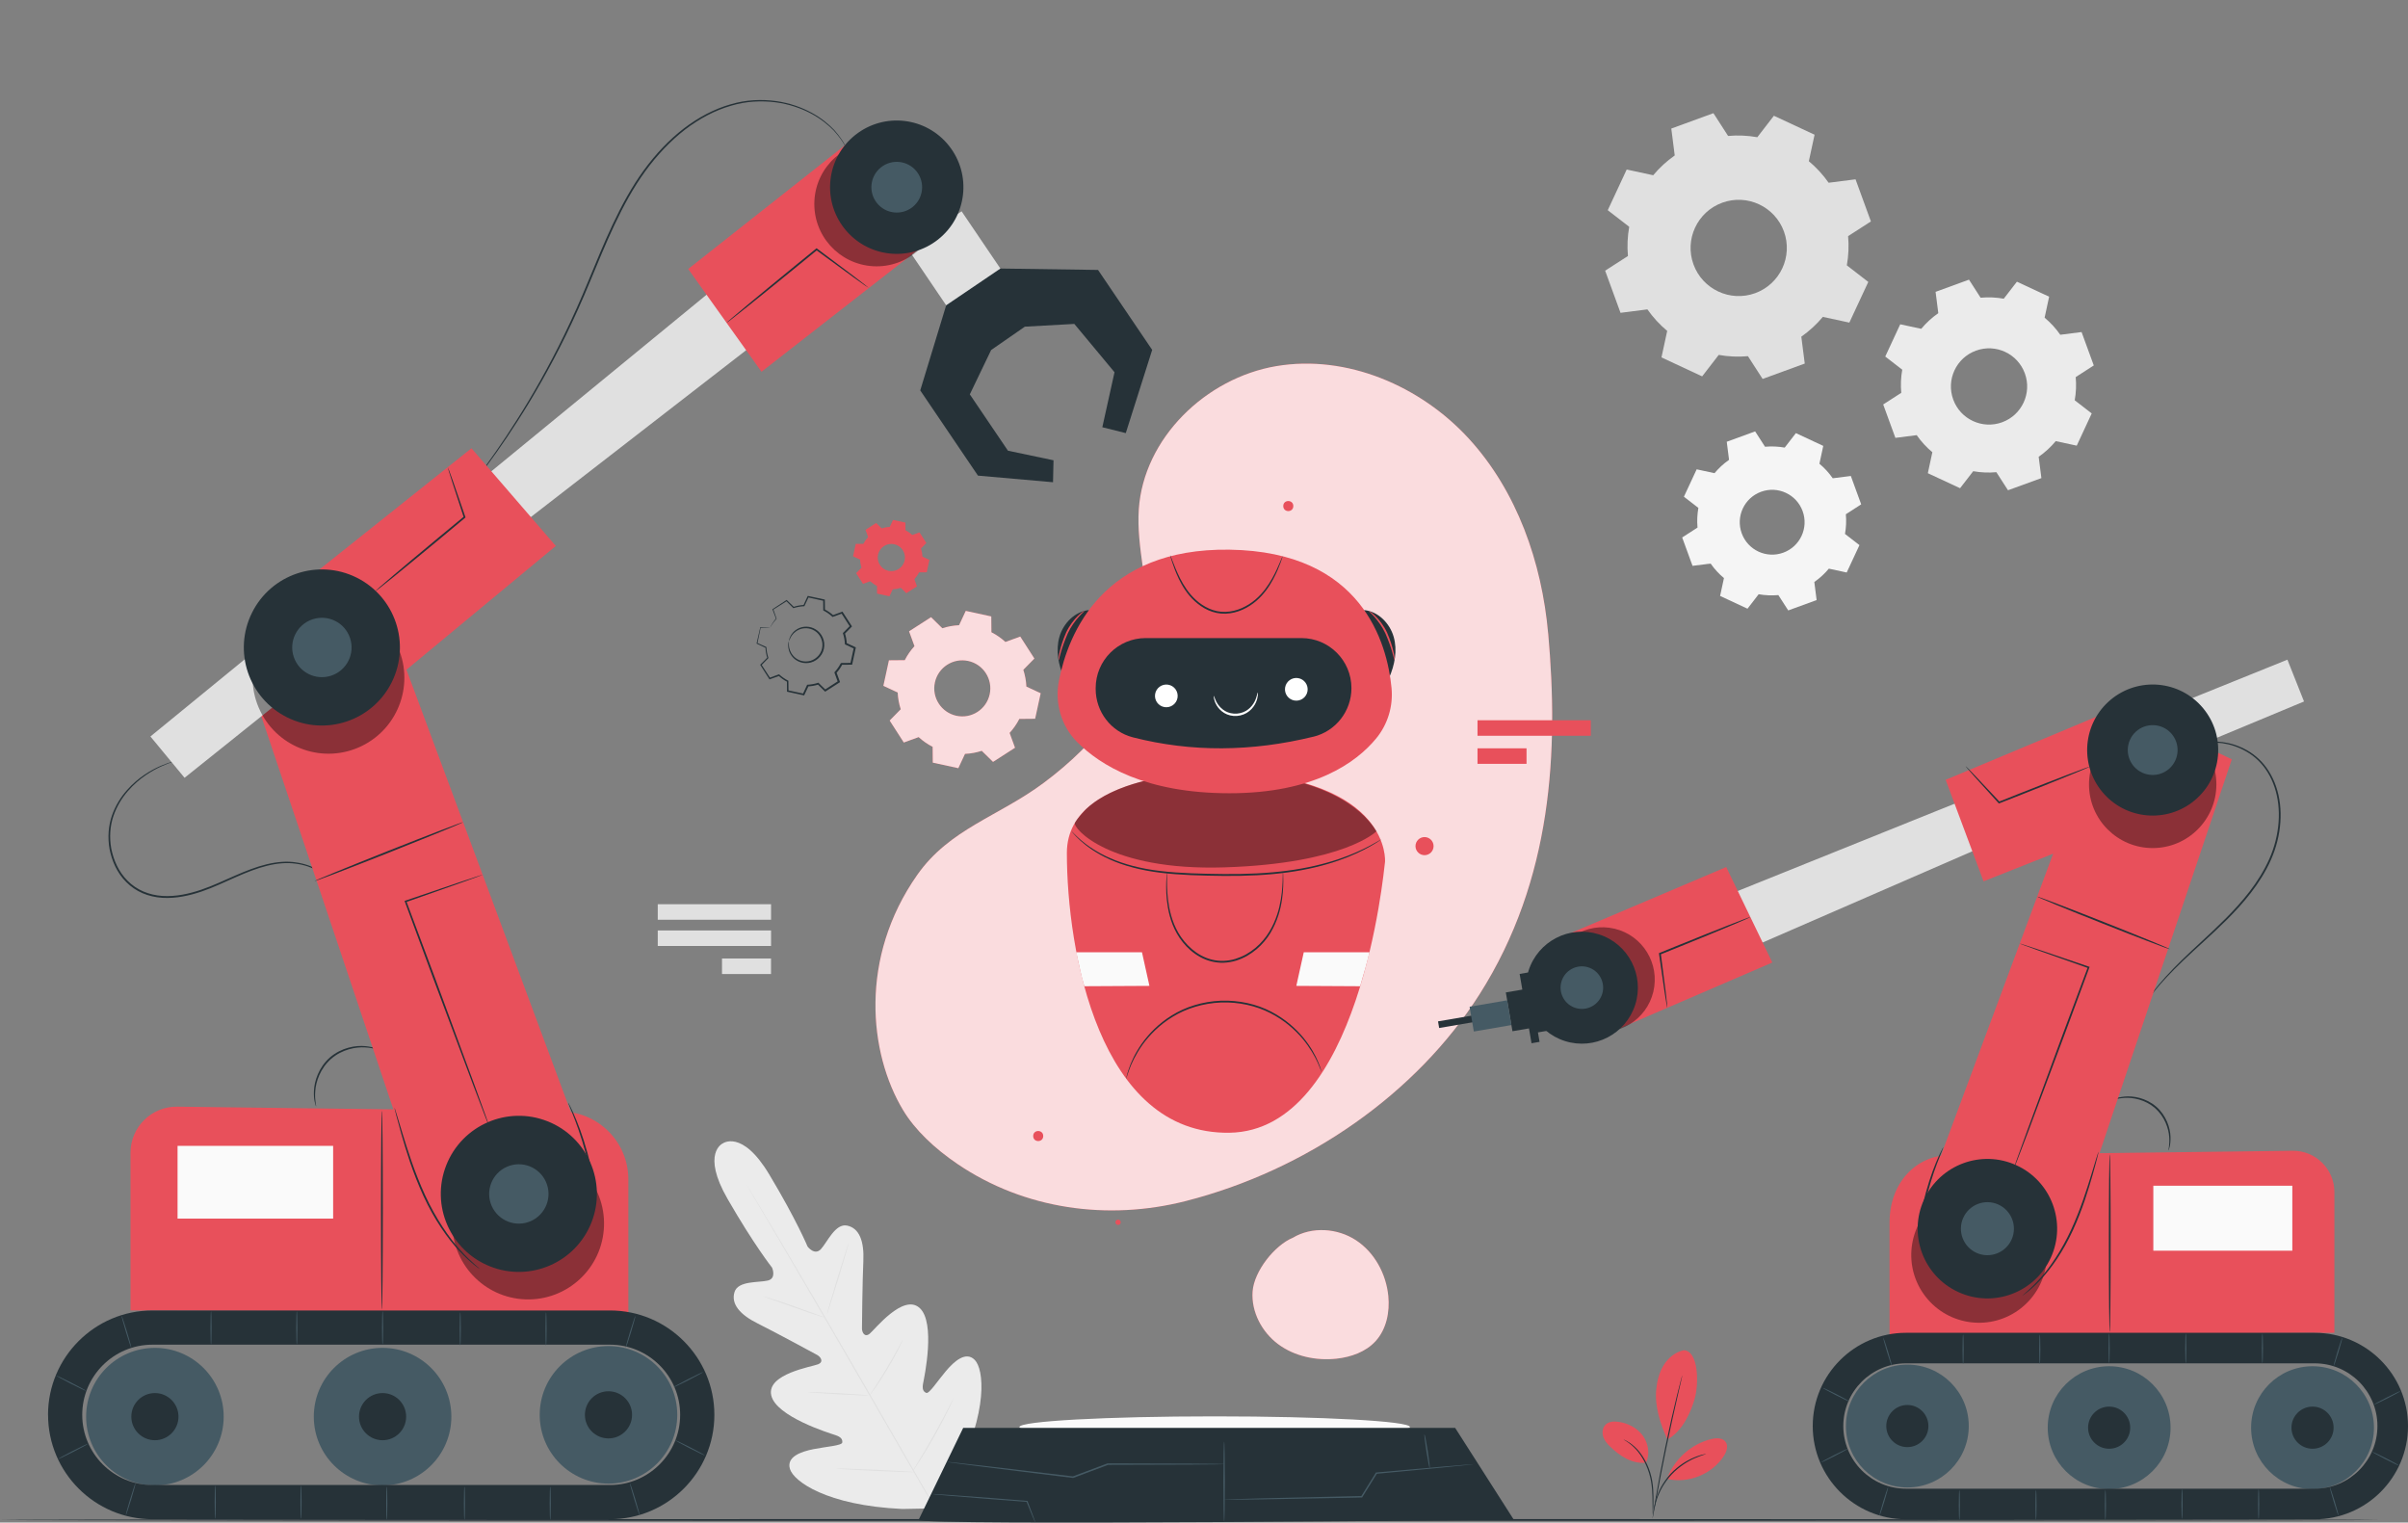
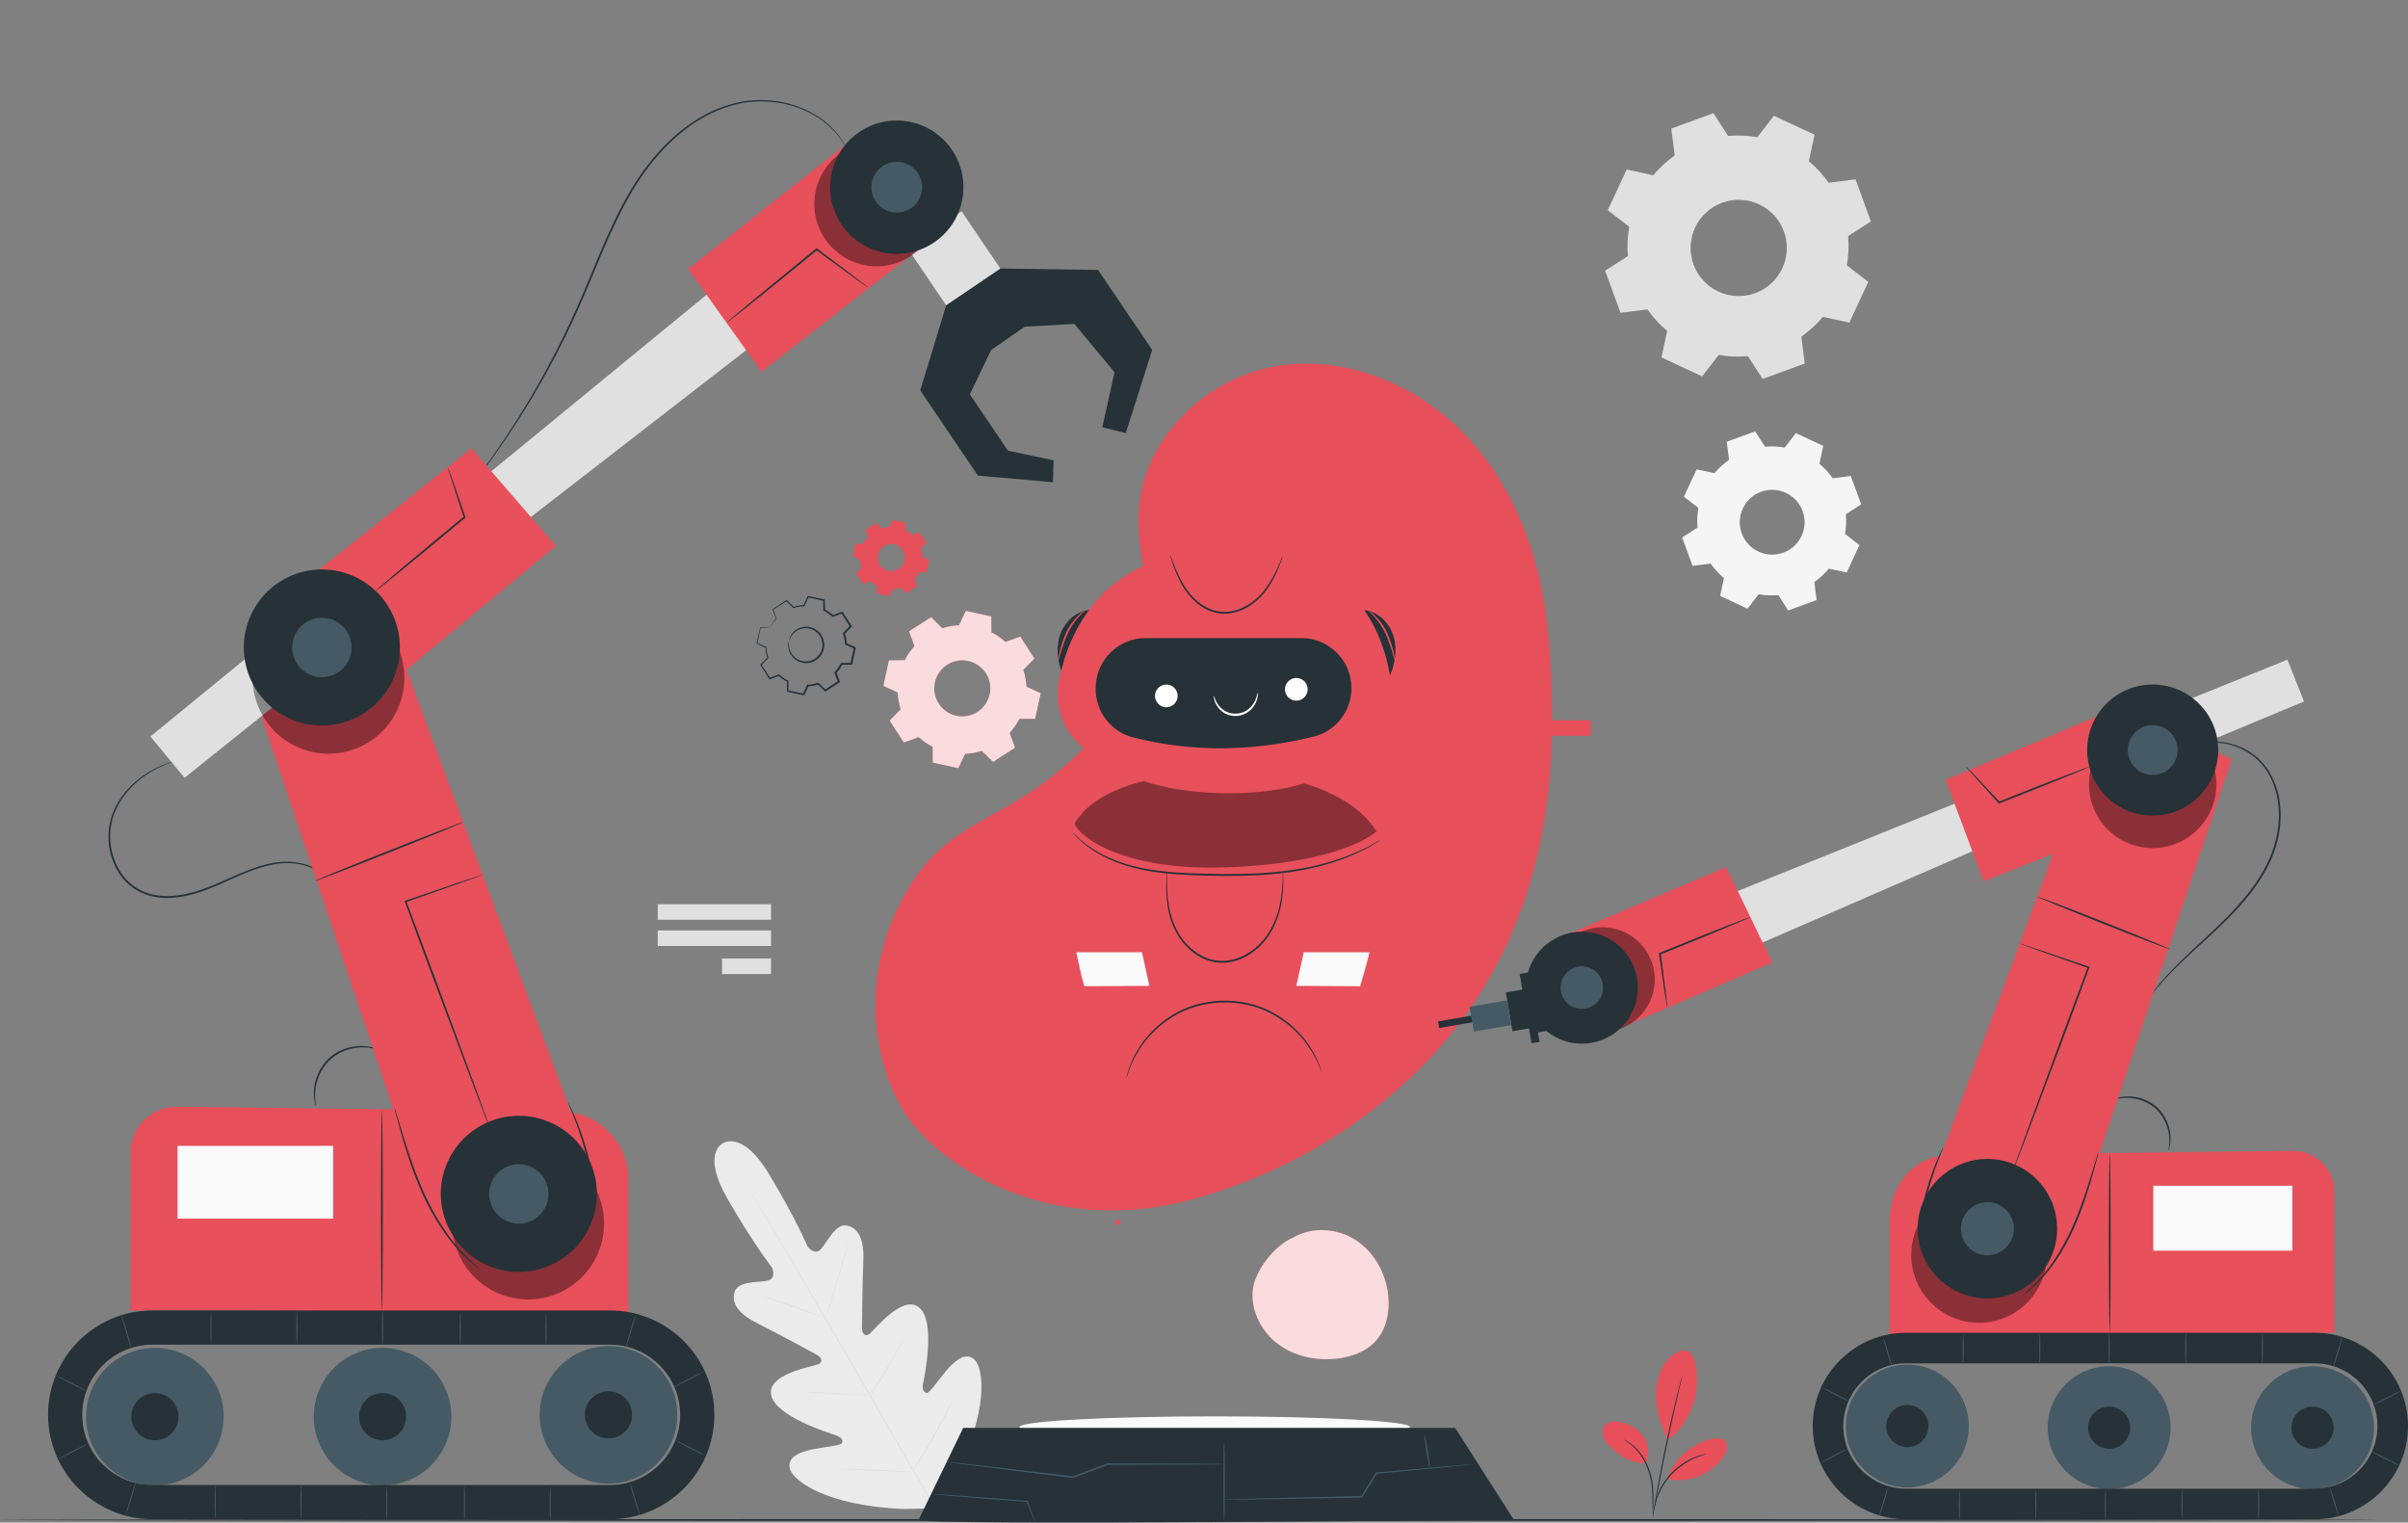
<svg xmlns="http://www.w3.org/2000/svg" viewBox="0 0 681.34 430.75">
  <rect x="0" y="0" width="681.34" height="430.75" fill="#808080" stroke="none" />
  <defs>
    <style>.cls-1{fill:none;}.cls-2,.cls-3{fill:#ebebeb;}.cls-4,.cls-5{fill:#fff;}.cls-6{fill:#fafafa;}.cls-7,.cls-8{fill:#e8505b;}.cls-9,.cls-10{fill:#e0e0e0;}.cls-11{fill:#455a64;}.cls-12{fill:#263238;}.cls-13{opacity:.4;}.cls-14{opacity:.8;}.cls-10,.cls-3,.cls-5,.cls-15,.cls-8{fill-rule:evenodd;}.cls-15{fill:#f5f5f5;}</style>
  </defs>
  <g id="Background_Complete">
    <g>
      <path class="cls-2" d="m204.52,323.48s-6.16,2.68,1.35,15.72c7.51,13.04,12.58,19.43,12.58,19.43,0,0,1.37,3.05-1.22,3.66-2.59.62-8.4,0-9.4,3.25-1.04,3.38,1.53,6.39,6.56,8.89s15.85,8.38,16.83,8.91c.96.53,1.96,1.92.27,2.63-1.7.7-14.59,2.71-13.27,8.77,1.32,6.06,16.48,10.72,18.12,11.26,1.65.54,2.07,1.21,1.98,2.1-.09.89-4.48,1.16-8.12,1.88-3.64.72-7.74,2.2-6.68,5.63,1.05,3.43,10.24,10.29,31.75,11.3l10-.19,5-8.71c9.57-19.29,8.04-30.65,5.56-33.24-2.49-2.59-5.77.27-8.17,3.11-2.4,2.83-4.77,6.54-5.59,6.19-.82-.36-1.2-1.05-.87-2.75.33-1.7,3.62-17.21-1.03-21.31-4.65-4.1-12.68,6.19-14.11,7.33-1.44,1.14-2.17-.42-2.17-1.51,0-1.11.13-13.43.39-19.04.26-5.61-1.12-9.32-4.58-10.05-3.34-.71-5.61,4.67-7.41,6.64-1.8,1.97-3.79-.71-3.79-.71,0,0-3.12-7.53-10.87-20.44-7.75-12.9-13.2-8.69-13.2-8.69" />
      <path class="cls-9" d="m265.89,429.05c-5.65-9.5-15.42-26.55-23.87-41.14-8.46-14.59-16.12-27.79-21.73-37.32-2.8-4.75-5.07-8.6-6.65-11.27-.78-1.32-1.39-2.35-1.81-3.07-.2-.34-.35-.61-.46-.8-.1-.18-.15-.28-.15-.28,0,0,.06.09.18.26.12.19.28.45.49.79.43.71,1.06,1.73,1.86,3.04,1.61,2.64,3.91,6.47,6.73,11.22,5.65,9.5,13.35,22.68,21.81,37.27,8.46,14.59,18.19,31.66,23.79,41.19" />
      <path class="cls-9" d="m215.91,366.75s.26.04.71.16c.45.12,1.09.31,1.89.56,1.59.49,3.76,1.23,6.15,2.08,2.35.85,4.47,1.62,6.1,2.21.73.26,1.35.48,1.85.66.44.15.68.25.67.27,0,.02-.26-.03-.71-.15-.45-.12-1.09-.31-1.89-.57-1.58-.51-3.75-1.27-6.13-2.13-2.35-.83-4.48-1.59-6.11-2.17-.74-.26-1.36-.47-1.86-.65-.44-.16-.68-.25-.67-.27Z" />
      <path class="cls-9" d="m233.92,372.01c-.08-.03,1.24-4.58,2.95-10.16,1.71-5.59,3.16-10.1,3.24-10.07s-1.24,4.57-2.95,10.16c-1.71,5.59-3.16,10.1-3.24,10.07Z" />
      <path class="cls-9" d="m245.9,395s.12-.24.37-.64c.29-.45.66-1.01,1.1-1.68.93-1.42,2.2-3.38,3.52-5.6,1.33-2.22,2.46-4.26,3.27-5.75.38-.7.7-1.29.96-1.76.23-.42.36-.64.38-.63.02,0-.08.25-.28.69-.2.43-.49,1.05-.87,1.81-.76,1.52-1.87,3.59-3.2,5.81-1.33,2.22-2.63,4.17-3.61,5.56-.49.69-.89,1.25-1.18,1.62-.29.38-.46.58-.47.57Z" />
      <path class="cls-9" d="m228.56,393.83s.24-.03.68-.02c.5.01,1.12.03,1.85.05,1.57.06,3.73.16,6.11.29,2.39.13,4.55.27,6.11.38.73.06,1.35.11,1.85.15.44.04.68.08.68.1,0,.02-.24.03-.68.02-.5-.01-1.12-.03-1.85-.05-1.57-.06-3.73-.16-6.11-.29-2.39-.13-4.55-.27-6.11-.38-.73-.06-1.35-.11-1.85-.15-.44-.04-.68-.08-.68-.1Z" />
      <path class="cls-9" d="m236.56,415.47s.31-.03.87-.02c.62.02,1.42.03,2.38.06,2.01.06,4.78.17,7.84.31,3.06.14,5.83.28,7.83.4.96.06,1.75.12,2.37.16.56.04.87.08.87.1,0,.02-.31.03-.87.02-.62-.02-1.42-.03-2.38-.06-2.01-.06-4.78-.17-7.84-.31-3.06-.14-5.83-.28-7.83-.4-.96-.06-1.75-.12-2.37-.16-.56-.04-.87-.08-.87-.1Z" />
      <path class="cls-9" d="m258.19,416.3s.14-.3.45-.82c.34-.56.78-1.29,1.32-2.18,1.11-1.84,2.64-4.39,4.24-7.25,1.61-2.86,3-5.48,3.99-7.39.48-.92.87-1.68,1.18-2.26.28-.53.44-.82.46-.81.02,0-.11.32-.35.87s-.62,1.34-1.09,2.3c-.94,1.93-2.3,4.58-3.91,7.44-1.61,2.86-3.16,5.4-4.32,7.21-.58.9-1.06,1.63-1.4,2.13-.34.5-.54.77-.56.75Z" />
    </g>
    <g>
      <path class="cls-10" d="m522.92,66.8c.25,2.79.12,5.57-.36,8.27l6.07,4.69-5.36,11.51-7.5-1.62c-1.75,2.1-3.8,3.99-6.09,5.6l.97,7.61-11.92,4.35-4.15-6.44c-2.79.25-5.57.12-8.27-.36l-4.69,6.07-11.51-5.36,1.62-7.5c-2.1-1.75-3.99-3.8-5.6-6.09l-7.61.97-4.35-11.92,6.45-4.15c-.25-2.79-.12-5.57.36-8.27l-6.07-4.69,5.36-11.51,7.5,1.62c1.75-2.1,3.8-3.99,6.09-5.6l-.97-7.61,11.92-4.35,4.15,6.44c2.79-.25,5.57-.12,8.27.36l4.69-6.07,11.51,5.36-1.62,7.5c2.1,1.75,3.99,3.8,5.6,6.09l7.61-.97,4.35,11.92-6.45,4.15h0Zm-18.16-1.32c-2.58-7.06-10.39-10.7-17.46-8.13-7.06,2.58-10.7,10.39-8.13,17.46,2.58,7.06,10.39,10.7,17.46,8.13,7.06-2.58,10.7-10.39,8.13-17.46Z" />
-       <path class="cls-3" d="m587.32,106.69c.2,2.21.1,4.41-.28,6.55l4.81,3.72-4.24,9.12-5.94-1.28c-1.39,1.67-3.01,3.16-4.83,4.43l.77,6.03-9.45,3.44-3.29-5.11c-2.21.2-4.41.1-6.55-.28l-3.72,4.81-9.12-4.24,1.28-5.94c-1.67-1.39-3.16-3.01-4.43-4.83l-6.03.77-3.45-9.45,5.11-3.29c-.2-2.21-.1-4.41.28-6.55l-4.81-3.72,4.24-9.12,5.94,1.28c1.39-1.67,3.01-3.16,4.83-4.43l-.77-6.03,9.45-3.45,3.29,5.11c2.21-.2,4.41-.1,6.55.28l3.72-4.81,9.12,4.24-1.28,5.94c1.67,1.39,3.16,3.01,4.43,4.83l6.03-.77,3.45,9.45-5.11,3.29h0Zm-14.39-1.05c-2.04-5.6-8.23-8.48-13.83-6.44-5.6,2.04-8.48,8.23-6.44,13.83,2.04,5.6,8.23,8.48,13.83,6.44,5.6-2.04,8.48-8.23,6.44-13.83Z" />
      <path class="cls-15" d="m522.28,145.49c.17,1.88.08,3.75-.24,5.57l4.09,3.16-3.61,7.75-5.05-1.09c-1.18,1.42-2.56,2.69-4.11,3.77l.65,5.12-8.03,2.93-2.8-4.34c-1.88.17-3.75.08-5.57-.24l-3.16,4.09-7.75-3.61,1.09-5.05c-1.42-1.18-2.69-2.56-3.77-4.11l-5.12.65-2.93-8.03,4.34-2.8c-.17-1.88-.08-3.75.24-5.57l-4.09-3.16,3.61-7.75,5.05,1.09c1.18-1.42,2.56-2.69,4.11-3.77l-.65-5.12,8.03-2.93,2.8,4.34c1.88-.17,3.75-.08,5.57.24l3.16-4.09,7.75,3.61-1.09,5.05c1.42,1.18,2.69,2.56,3.77,4.11l5.12-.65,2.93,8.03-4.34,2.8h0Zm-12.23-.89c-1.74-4.76-7-7.21-11.76-5.47-4.76,1.74-7.21,7-5.47,11.76,1.74,4.76,7,7.21,11.76,5.47,4.76-1.74,7.21-7,5.47-11.76Z" />
    </g>
    <g>
      <rect class="cls-9" x="186.11" y="263.24" width="32.06" height="4.39" transform="translate(404.28 530.87) rotate(180)" />
      <rect class="cls-9" x="186.11" y="255.81" width="32.06" height="4.39" transform="translate(404.28 516.02) rotate(180)" />
      <rect class="cls-9" x="204.3" y="271.19" width="13.87" height="4.39" transform="translate(422.46 546.76) rotate(180)" />
    </g>
  </g>
  <g id="Floor">
    <path class="cls-12" d="m673.21,430.02c0,.14-150.72.26-336.59.26s-336.62-.12-336.62-.26,150.68-.26,336.62-.26,336.59.12,336.59.26Z" />
  </g>
  <g id="Plant">
    <g>
      <path class="cls-7" d="m476.43,382c-2.38.48-4.42,2.16-5.7,4.23-1.28,2.07-1.87,4.5-2.11,6.92-.45,4.68,1.17,9.85,3.19,14.1,4.56-2.54,6.7-8.22,7.6-11.17,1.42-4.66,1.16-13.94-2.98-14.08" />
      <path class="cls-7" d="m465.73,413.85c1.17-2.45.69-5.52-.92-7.71-1.61-2.19-4.22-3.53-6.92-3.89-1.25-.17-2.65-.09-3.56.77-.86.8-1.06,2.14-.75,3.27s1.08,2.09,1.92,2.9c2.89,2.8,6.21,4.98,10.22,4.65" />
      <path class="cls-12" d="m467.7,428.92s.04-.35.06-.97c.02-.69.04-1.57.07-2.64.02-2.21.12-5.37-.9-8.67-1-3.29-2.82-5.94-4.51-7.42-.84-.75-1.6-1.26-2.15-1.55-.27-.16-.5-.25-.65-.32-.15-.07-.23-.1-.24-.09-.04.07,1.27.6,2.87,2.14,1.62,1.5,3.36,4.11,4.35,7.35,1,3.23.95,6.35.98,8.57,0,1.11.01,2.02.04,2.64.02.62.05.97.07.97Z" />
      <path class="cls-12" d="m476,389.08s-.06.14-.13.4c-.08.3-.19.69-.32,1.16-.27,1.01-.65,2.48-1.09,4.3-.9,3.64-2.06,8.69-3.23,14.29-1.16,5.6-2.1,10.7-2.73,14.39-.31,1.85-.56,3.35-.71,4.38-.07.49-.13.89-.17,1.2-.03.27-.05.42-.04.42.01,0,.05-.14.1-.41.06-.31.14-.7.23-1.18.2-1.07.48-2.55.82-4.36.69-3.68,1.66-8.77,2.82-14.37,1.16-5.6,2.29-10.65,3.13-14.3.41-1.8.75-3.26.99-4.33.11-.48.19-.87.26-1.18.06-.27.08-.41.07-.42Z" />
      <path class="cls-7" d="m471.81,418.04c2.05-5.35,6.84-9.56,12.41-10.91,1.42-.34,3.18-.39,4.04.79.86,1.18.25,2.85-.55,4.08-3.33,5.08-9.96,7.77-15.89,6.43" />
      <path class="cls-12" d="m482.67,411.34s-.32.04-.89.18c-.29.07-.64.15-1.03.3-.39.14-.85.26-1.33.49-.48.21-1.02.42-1.56.73-.56.27-1.12.62-1.71,1-1.16.78-2.36,1.74-3.46,2.92-1.09,1.19-1.97,2.46-2.65,3.67-.32.62-.63,1.2-.85,1.79-.26.57-.42,1.12-.59,1.62-.18.5-.25.97-.36,1.37-.11.4-.15.76-.19,1.05-.08.58-.11.9-.09.91.08.01.21-1.28.87-3.26.17-.49.35-1.03.62-1.58.23-.57.54-1.14.87-1.74.69-1.19,1.56-2.43,2.63-3.59,1.08-1.16,2.26-2.11,3.39-2.89.57-.37,1.12-.73,1.67-1.01.53-.31,1.05-.54,1.52-.75,1.91-.83,3.18-1.12,3.16-1.19Z" />
    </g>
  </g>
  <g id="Gears">
    <g>
      <path class="cls-8" d="m256,186.77c.74-1.45,1.67-2.78,2.75-3.96l-1.53-4.2,6.22-4,3.19,3.13c1.52-.49,3.11-.79,4.74-.86l1.89-4.05,7.22,1.57.04,4.47c1.45.74,2.78,1.67,3.96,2.75l4.2-1.53,4,6.22-3.13,3.19c.49,1.52.79,3.11.86,4.74l4.05,1.89-1.57,7.22-4.47.04c-.74,1.45-1.67,2.78-2.75,3.96l1.53,4.2-6.22,4-3.19-3.13c-1.52.49-3.11.79-4.74.86l-1.89,4.05-7.23-1.57-.04-4.47c-1.45-.74-2.78-1.67-3.96-2.75l-4.2,1.53-4-6.22,3.13-3.19c-.49-1.52-.79-3.11-.86-4.74l-4.05-1.89,1.57-7.22,4.47-.04h0Zm8.53,6.3c-.93,4.28,1.79,8.5,6.07,9.43s8.5-1.79,9.43-6.07c.93-4.28-1.79-8.5-6.07-9.43-4.28-.93-8.5,1.79-9.43,6.07Z" />
      <path class="cls-8" d="m244.3,153.86c.36-.71.81-1.35,1.33-1.92l-.74-2.04,3.02-1.94,1.55,1.52c.74-.24,1.51-.38,2.3-.42l.92-1.97,3.51.76.02,2.17c.71.36,1.35.81,1.92,1.33l2.04-.74,1.94,3.02-1.52,1.55c.24.74.38,1.51.42,2.3l1.97.92-.76,3.51-2.17.02c-.36.71-.81,1.35-1.33,1.92l.74,2.04-3.02,1.94-1.55-1.52c-.74.24-1.51.38-2.3.42l-.92,1.97-3.51-.76-.02-2.17c-.71-.36-1.35-.81-1.92-1.33l-2.04.74-1.94-3.02,1.52-1.55c-.24-.74-.38-1.51-.42-2.3l-1.97-.92.76-3.51,2.17-.02h0Zm4.14,3.06c-.45,2.08.87,4.13,2.95,4.58,2.08.45,4.13-.87,4.58-2.95s-.87-4.13-2.95-4.58c-2.08-.45-4.13.87-4.58,2.95Z" />
      <g>
        <path class="cls-1" d="m217.94,177.49c.46-.9,1.04-1.73,1.71-2.46l-.95-2.61,3.86-2.49,1.98,1.95c.94-.31,1.93-.49,2.95-.54l1.17-2.52,4.49.97.03,2.78c.9.46,1.73,1.04,2.46,1.71l2.61-.95,2.49,3.86-1.95,1.98c.31.94.49,1.93.53,2.95l2.52,1.17-.97,4.49-2.78.03c-.46.9-1.04,1.73-1.71,2.46l.95,2.61-3.86,2.49-1.98-1.95c-.94.31-1.93.49-2.95.54l-1.17,2.52-4.49-.97-.03-2.78c-.9-.46-1.73-1.04-2.46-1.71l-2.61.95-2.49-3.86,1.95-1.98c-.31-.94-.49-1.93-.54-2.95l-2.52-1.17.97-4.49,2.78-.03h0Zm5.31,3.91c-.58,2.66,1.11,5.29,3.77,5.86,2.66.58,5.29-1.11,5.86-3.77.58-2.66-1.11-5.29-3.77-5.86-2.66-.58-5.29,1.11-5.86,3.77Z" />
        <path class="cls-12" d="m223.24,181.4s0-.11.03-.32c.03-.21.12-.51.28-.87.31-.72,1.02-1.75,2.34-2.4,1.28-.66,3.24-.79,4.91.26,1.67.98,2.83,3.23,2.32,5.47-.46,2.25-2.45,3.82-4.38,4.02-1.96.26-3.69-.67-4.58-1.8-.93-1.14-1.15-2.36-1.14-3.15,0-.4.05-.71.1-.91.05-.2.09-.31.1-.3.05,0-.05.44,0,1.21.05.75.32,1.89,1.22,2.92.86,1.02,2.46,1.82,4.23,1.56,1.74-.21,3.52-1.64,3.94-3.66.45-2.01-.57-4.04-2.07-4.95-1.5-.97-3.29-.9-4.5-.33-1.24.56-1.96,1.49-2.31,2.15-.36.68-.45,1.11-.5,1.1Z" />
        <path class="cls-12" d="m217.94,177.49s-.23.03-.69.05c-.51.02-1.2.04-2.09.06l.08-.07c-.24,1.17-.55,2.68-.93,4.5l-.07-.15c.77.35,1.62.74,2.53,1.15l.08.04v.09c.05.93.22,1.91.55,2.9l.03.1-.07.08c-.6.62-1.26,1.29-1.94,1.99l.02-.23c.79,1.21,1.63,2.5,2.5,3.85l-.24-.08c.81-.3,1.7-.62,2.61-.96l.12-.04.1.09c.68.61,1.5,1.2,2.42,1.67l.12.06v.14c.01.86.02,1.81.04,2.78l-.18-.22c1.41.3,2.93.63,4.49.96l-.27.13c.36-.78.76-1.65,1.17-2.52l.06-.14h.15c.92-.05,1.92-.22,2.88-.53l.14-.05.11.11c.62.61,1.3,1.27,1.98,1.94l-.32-.03c1.22-.79,2.53-1.63,3.86-2.49l-.1.31c-.3-.82-.62-1.71-.95-2.61l-.05-.15.11-.12c.63-.69,1.21-1.51,1.67-2.4h0c.46-.29.13-.08.23-.14h0s0,0,0,0h.01s.02,0,.02,0h.04s.09,0,.09,0h.17s.35,0,.35,0h.7c.46-.01.92-.02,1.38-.02l-.25.2c.33-1.52.65-3.02.98-4.49l.14.29c-.85-.4-1.69-.79-2.52-1.18l-.14-.07v-.15c-.05-.99-.23-1.96-.53-2.88l-.05-.15.11-.11c.66-.67,1.31-1.33,1.95-1.98l-.03.31c-.85-1.32-1.67-2.61-2.48-3.87l.28.1c-.89.32-1.76.64-2.61.94l-.13.05-.1-.1c-.74-.68-1.55-1.24-2.41-1.68l-.12-.06v-.14c0-.95-.01-1.87-.02-2.78l.17.21c-1.58-.35-3.07-.68-4.49-.99l.22-.11c-.42.88-.81,1.71-1.18,2.51l-.05.1h-.11c-1.05.05-2.02.24-2.9.52l-.1.03-.07-.07c-.72-.71-1.36-1.35-1.97-1.96l.19.02c-1.5.95-2.78,1.76-3.88,2.46l.05-.14c.36,1.04.67,1.9.92,2.62l.02.05-.03.04c-1.36,1.49-1.72,2.44-1.77,2.41,0,0,.02-.07.07-.17.05-.11.13-.28.26-.5.25-.43.65-1.08,1.32-1.85l-.02.09c-.27-.72-.59-1.57-.98-2.6l-.03-.09.08-.05c1.09-.72,2.36-1.55,3.84-2.52l.1-.07.09.09c.62.6,1.27,1.23,1.99,1.93l-.17-.04c.91-.3,1.91-.5,2.99-.56l-.16.11c.37-.8.75-1.64,1.16-2.52l.07-.14.16.03c1.42.3,2.91.62,4.5.96l.17.04v.17c.01.9.02,1.82.04,2.78l-.12-.2c.89.45,1.74,1.03,2.52,1.74l-.24-.05c.85-.31,1.72-.63,2.61-.96l.18-.07.1.16c.81,1.26,1.64,2.54,2.49,3.86l.11.17-.14.14c-.64.65-1.29,1.31-1.94,1.99l.06-.25c.31.96.5,1.98.55,3.01l-.15-.22c.83.39,1.67.78,2.52,1.17l.19.09-.04.2c-.32,1.48-.64,2.97-.97,4.49l-.04.2h-.21c-.46,0-.92.01-1.38.02h-.7s-.35,0-.35,0h-.17s-.09,0-.09,0h-.04s-.02,0-.02,0h-.01s0,0,0,0h0c.1-.06-.23.14.23-.14h0c-.48.94-1.09,1.8-1.75,2.52l.05-.26c.33.9.65,1.79.95,2.61l.07.19-.17.11c-1.33.85-2.64,1.7-3.87,2.48l-.17.11-.15-.14c-.68-.67-1.36-1.34-1.98-1.95l.25.06c-1.01.33-2.05.5-3.01.54l.21-.14c-.41.87-.81,1.73-1.18,2.51l-.08.18-.19-.04c-1.56-.34-3.08-.67-4.49-.98l-.18-.04v-.18c0-.97-.01-1.92-.02-2.78l.12.2c-.95-.49-1.81-1.11-2.5-1.75l.22.04c-.91.33-1.8.65-2.61.94l-.16.06-.09-.14c-.87-1.36-1.69-2.65-2.47-3.87l-.08-.13.1-.1c.69-.69,1.35-1.36,1.96-1.97l-.04.17c-.33-1.03-.49-2.04-.52-2.99l.09.13c-.9-.43-1.75-.83-2.51-1.19l-.1-.05.02-.1c.41-1.81.76-3.32,1.02-4.48l.02-.07h.07c.87.01,1.55.02,2.05.03.21,0,.39.01.54.02.12,0,.19.01.19.02Z" />
      </g>
      <g class="cls-14">
        <path class="cls-5" d="m256,186.77c.74-1.45,1.67-2.78,2.75-3.96l-1.53-4.2,6.22-4,3.19,3.13c1.52-.49,3.11-.79,4.74-.86l1.89-4.05,7.22,1.57.04,4.47c1.45.74,2.78,1.67,3.96,2.75l4.2-1.53,4,6.22-3.13,3.19c.49,1.52.79,3.11.86,4.74l4.05,1.89-1.57,7.22-4.47.04c-.74,1.45-1.67,2.78-2.75,3.96l1.53,4.2-6.22,4-3.19-3.13c-1.52.49-3.11.79-4.74.86l-1.89,4.05-7.23-1.57-.04-4.47c-1.45-.74-2.78-1.67-3.96-2.75l-4.2,1.53-4-6.22,3.13-3.19c-.49-1.52-.79-3.11-.86-4.74l-4.05-1.89,1.57-7.22,4.47-.04h0Zm8.53,6.3c-.93,4.28,1.79,8.5,6.07,9.43s8.5-1.79,9.43-6.07c.93-4.28-1.79-8.5-6.07-9.43-4.28-.93-8.5,1.79-9.43,6.07Z" />
      </g>
    </g>
  </g>
  <g id="Platform">
    <g>
      <g>
        <g>
          <path class="cls-7" d="m438.05,179.24c-1.79-20.14-8.81-40.27-22.47-55.17-13.66-14.9-34.51-23.84-54.44-20.49-19.94,3.36-37.58,20.4-38.92,40.57-.71,10.71,2.86,21.34,2.27,32.05-1.03,18.52-14.29,34.18-29.15,45.27-12.81,9.55-26.61,12.98-35.8,26.05-16.47,23.43-13.73,50.44-3.99,66.59,3.35,5.55,8.83,10.77,15.4,15.22,18.87,12.8,42.48,16.1,64.57,10.46,34.3-8.75,65.25-30.38,83.09-58.45,20.73-32.61,22.4-69.04,19.45-102.12Z" />
          <g class="cls-14">
-             <path class="cls-4" d="m438.05,179.24c-1.79-20.14-8.81-40.27-22.47-55.17-13.66-14.9-34.51-23.84-54.44-20.49-19.94,3.36-37.58,20.4-38.92,40.57-.71,10.71,2.86,21.34,2.27,32.05-1.03,18.52-14.29,34.18-29.15,45.27-12.81,9.55-26.61,12.98-35.8,26.05-16.47,23.43-13.73,50.44-3.99,66.59,3.35,5.55,8.83,10.77,15.4,15.22,18.87,12.8,42.48,16.1,64.57,10.46,34.3-8.75,65.25-30.38,83.09-58.45,20.73-32.61,22.4-69.04,19.45-102.12Z" />
+             <path class="cls-4" d="m438.05,179.24Z" />
          </g>
        </g>
        <circle class="cls-7" cx="293.76" cy="321.4" r="1.42" />
        <circle class="cls-7" cx="316.36" cy="345.8" r=".75" />
        <g>
          <path class="cls-7" d="m365.81,350.18c-5.12,2.1-10.97,9.43-11.39,15.2-.41,5.77,2.63,11.51,7.28,14.94s10.71,4.69,16.46,4.07c4.11-.45,8.28-1.91,11.06-4.96,3.08-3.37,4.05-8.25,3.6-12.79-.62-6.25-3.9-12.32-9.15-15.76s-12.47-3.93-17.86-.7" />
          <g class="cls-14">
            <path class="cls-4" d="m365.81,350.18c-5.12,2.1-10.97,9.43-11.39,15.2-.41,5.77,2.63,11.51,7.28,14.94s10.71,4.69,16.46,4.07c4.11-.45,8.28-1.91,11.06-4.96,3.08-3.37,4.05-8.25,3.6-12.79-.62-6.25-3.9-12.32-9.15-15.76s-12.47-3.93-17.86-.7" />
          </g>
        </g>
        <path class="cls-8" d="m405.63,239.38c0,1.42-1.15,2.56-2.56,2.56s-2.56-1.15-2.56-2.56,1.15-2.56,2.56-2.56,2.56,1.15,2.56,2.56Z" />
        <circle class="cls-7" cx="364.52" cy="143.17" r="1.42" />
      </g>
      <g>
        <path class="cls-6" d="m398.94,403.73c0,1.67-24.74,3.02-55.25,3.02s-55.25-1.35-55.25-3.02,24.74-3.02,55.25-3.02,55.25,1.35,55.25,3.02Z" />
        <path class="cls-12" d="m259.91,430.01l12.62-26.03h139.21l16.59,25.97s-168.42,1.75-168.42.06" />
        <path class="cls-11" d="m346.37,430.44c-.12,0-.21-5.05-.21-11.28s.09-11.29.21-11.29.21,5.05.21,11.29-.09,11.28-.21,11.28Z" />
        <path class="cls-11" d="m417.12,414.22s-.18.04-.53.08c-.38.04-.9.1-1.54.18-1.38.14-3.34.34-5.77.59-4.96.47-11.86,1.13-19.81,1.89l.15-.09c-1.32,2.14-2.71,4.38-4.15,6.69l-.06.1h-.11c-.52.01-1.07.02-1.63.04-10.28.19-19.59.36-26.37.49-3.35.04-6.07.08-7.99.1-.92,0-1.64,0-2.17,0-.23,0-.41,0-.57,0-.13,0-.19-.01-.19-.02,0,0,.06-.02.19-.03.15,0,.34-.02.56-.03.53-.02,1.26-.05,2.17-.08,1.92-.06,4.64-.14,7.99-.23,6.78-.16,16.09-.37,26.37-.61.56-.01,1.11-.02,1.63-.03l-.17.1c1.44-2.31,2.83-4.55,4.16-6.68l.05-.09h.1c7.96-.71,14.86-1.32,19.83-1.75,2.44-.2,4.39-.36,5.78-.47.65-.05,1.16-.08,1.55-.11.35-.02.54-.03.54-.01Z" />
        <path class="cls-11" d="m404.54,415.38c-.11.02-.54-2.11-.95-4.75-.41-2.64-.65-4.8-.54-4.82.11-.02.54,2.11.95,4.75.41,2.64.65,4.8.54,4.81Z" />
        <path class="cls-11" d="m292.94,430.75s-.09-.14-.22-.42c-.14-.32-.31-.72-.52-1.2-.45-1.1-1.06-2.57-1.78-4.33l.15.1c-2.76-.21-6.03-.45-9.54-.72-4.85-.38-9.25-.74-12.42-1.01-1.53-.14-2.8-.26-3.76-.34-.89-.09-1.38-.15-1.37-.17,0-.02.5,0,1.39.04.96.06,2.23.14,3.77.24,3.18.22,7.58.54,12.43.92,3.51.28,6.78.55,9.54.77h.12s.03.1.03.1c.66,1.77,1.22,3.26,1.64,4.36.17.49.32.9.43,1.22.09.28.13.44.12.44Z" />
        <path class="cls-11" d="m346.37,414.22s-.06.01-.16.02c-.13,0-.29.01-.48.02-.46,0-1.08.02-1.86.04-1.66.01-4.01.04-6.93.06-5.92.02-14.13.04-23.47.07h.07c-2.05.76-4.19,1.56-6.37,2.38-1.18.44-2.35.88-3.45,1.3l-.05.02h-.05c-10.03-1.25-18.95-2.35-25.41-3.15-3.19-.41-5.76-.75-7.58-.98-.86-.12-1.55-.22-2.05-.29-.21-.03-.39-.06-.53-.08-.12-.02-.18-.04-.18-.04,0,0,.06,0,.18,0,.14.01.32.03.53.04.5.05,1.19.12,2.05.21,1.82.2,4.4.5,7.59.85,6.46.77,15.39,1.82,25.43,3.01h-.1c1.1-.4,2.27-.84,3.45-1.29,2.18-.82,4.32-1.62,6.37-2.39h.04s.04-.01.04-.01c9.33.03,17.55.05,23.47.07,2.92.03,5.27.05,6.93.06.79.01,1.41.03,1.86.04.19,0,.35.01.48.02.11,0,.16.01.16.02Z" />
      </g>
    </g>
    <g>
      <rect class="cls-7" x="418.06" y="203.77" width="32.06" height="4.39" />
      <rect class="cls-7" x="418.06" y="211.71" width="13.87" height="4.39" />
    </g>
  </g>
  <g id="Robot_3">
    <g>
      <g>
        <g>
          <path class="cls-12" d="m617.37,213.23s.06-.07.2-.19c.17-.14.37-.31.63-.52.14-.11.3-.24.47-.38.19-.12.4-.24.63-.38.23-.14.47-.28.73-.44.28-.12.58-.25.89-.39,2.47-1.14,6.69-1.74,11.4-.2,2.32.78,4.79,2.05,6.88,4.07,2.11,2,3.8,4.7,4.84,7.79,2.1,6.19,1.56,13.79-1.47,20.64-3.07,6.88-7.87,12.33-12.4,16.89-4.59,4.55-9,8.33-12.51,11.71-3.53,3.36-6.19,6.27-7.9,8.39-.86,1.05-1.5,1.89-1.93,2.47-.2.27-.36.48-.49.65-.11.15-.17.22-.18.21,0,0,.04-.09.14-.24.12-.18.27-.4.45-.68.4-.6,1.01-1.46,1.86-2.54,1.67-2.16,4.3-5.13,7.8-8.53,3.48-3.42,7.87-7.23,12.42-11.79,4.5-4.55,9.24-9.98,12.27-16.76,2.98-6.74,3.52-14.21,1.49-20.28-1-3.03-2.64-5.67-4.68-7.63-2.03-1.98-4.44-3.24-6.7-4.03-4.6-1.56-8.74-1.03-11.2.03-2.51,1.04-3.58,2.19-3.63,2.11Z" />
          <path class="cls-7" d="m534.65,377.66v-31.83c0-11.28,7.55-18.93,16.95-19.05l97.09-1.21c6.5-.08,11.82,5.17,11.82,11.67v39.83l-125.85.59Z" />
          <rect class="cls-6" x="609.28" y="335.46" width="39.33" height="18.38" />
          <path class="cls-12" d="m596.95,376.89c-.14,0-.26-11.26-.26-25.15s.12-25.15.26-25.15.26,11.26.26,25.15-.12,25.15-.26,25.15Z" />
          <path class="cls-12" d="m597.34,311.33s.32-.22.96-.46c.64-.25,1.6-.51,2.83-.63,2.41-.25,6.06.34,8.97,2.85,2.89,2.54,3.97,6.07,4.04,8.49.05,1.23-.08,2.22-.24,2.89-.16.67-.3,1.02-.33,1.01-.11-.02.39-1.48.2-3.87-.17-2.35-1.27-5.71-4.02-8.13-2.77-2.39-6.25-3.03-8.6-2.87-2.4.13-3.78.83-3.81.72Z" />
          <polygon class="cls-7" points="549.16 327 596.95 198.42 631.49 214.82 590.96 335.46 549.16 327" />
          <g>
            <circle class="cls-13" cx="559.97" cy="355.1" r="19.18" transform="translate(-99.78 421.36) rotate(-38.12)" />
            <circle class="cls-12" cx="562.33" cy="347.62" r="19.73" transform="translate(12.24 714.29) rotate(-65.41)" />
            <path class="cls-11" d="m569.2,350.64c-1.67,3.79-6.1,5.51-9.89,3.84-3.79-1.67-5.51-6.1-3.84-9.89,1.67-3.79,6.1-5.51,9.89-3.84,3.79,1.67,5.51,6.1,3.84,9.89Z" />
          </g>
          <path class="cls-12" d="m569.6,331.14s.07-.28.24-.8c.2-.56.46-1.31.79-2.25.72-2,1.74-4.81,2.98-8.25,2.58-7,6.11-16.58,10.02-27.17,2.6-6.97,5.05-13.5,7.12-19.06l.14.29c-5.79-2.05-10.64-3.76-14.09-4.98-1.66-.6-2.98-1.08-3.94-1.43-.42-.16-.76-.29-1.03-.39-.23-.09-.35-.15-.35-.16,0-.01.13.02.37.09.28.09.62.19,1.05.33.97.32,2.3.76,3.98,1.31,3.46,1.18,8.33,2.83,14.15,4.8l.22.07-.08.22c-2.06,5.56-4.48,12.1-7.06,19.08-3.96,10.57-7.54,20.13-10.16,27.11-1.31,3.42-2.38,6.21-3.14,8.2-.37.93-.66,1.67-.88,2.22-.21.51-.32.77-.34.76Z" />
          <path class="cls-12" d="m613.99,268.55c-.05.13-8.51-3.09-18.88-7.2-10.38-4.11-18.74-7.55-18.69-7.69.05-.13,8.51,3.09,18.88,7.2,10.37,4.11,18.74,7.55,18.69,7.69Z" />
          <path class="cls-12" d="m572.19,366.6s.48-.46,1.37-1.24c.89-.79,2.13-1.97,3.55-3.55,2.85-3.13,6.19-8,8.9-13.88,2.71-5.88,4.45-11.5,5.71-15.55.6-1.97,1.1-3.6,1.47-4.82.17-.52.3-.95.42-1.3.1-.3.16-.45.18-.45.02,0-.01.17-.08.47-.09.36-.19.8-.32,1.33-.29,1.15-.73,2.82-1.31,4.86-1.17,4.09-2.86,9.75-5.59,15.67-2.72,5.92-6.15,10.81-9.1,13.91-1.46,1.56-2.75,2.71-3.69,3.45-.46.38-.84.64-1.09.83-.26.18-.39.27-.41.26Z" />
          <path class="cls-12" d="m547.08,355.87s-.12,0-.34-.07c-.22-.08-.54-.19-.91-.43-.74-.46-1.69-1.4-2.29-2.87-.62-1.47-.74-3.39-.51-5.42.23-2.03.62-4.24,1.12-6.54,1.01-4.6,2.41-8.64,3.58-11.49.58-1.43,1.11-2.56,1.49-3.33.39-.77.62-1.19.65-1.17.03.02-.13.46-.46,1.25-.32.8-.79,1.94-1.33,3.38-1.08,2.87-2.41,6.9-3.41,11.47-.91,4.54-1.91,8.85-.77,11.71.52,1.41,1.38,2.35,2.06,2.83.68.5,1.16.62,1.14.67Z" />
        </g>
        <g>
          <g>
            <circle class="cls-11" cx="539.68" cy="403.45" r="17.38" />
            <circle class="cls-12" cx="539.68" cy="403.45" r="5.96" />
          </g>
          <g>
            <circle class="cls-11" cx="596.78" cy="403.91" r="17.38" />
            <circle class="cls-12" cx="596.78" cy="403.91" r="5.96" />
          </g>
          <g>
            <circle class="cls-11" cx="654.33" cy="403.91" r="17.38" />
            <circle class="cls-12" cx="654.33" cy="403.91" r="5.96" />
          </g>
          <path class="cls-12" d="m654.96,429.83h-115.67c-14.55,0-26.38-11.83-26.38-26.38s11.84-26.38,26.38-26.38h115.67c14.55,0,26.38,11.84,26.38,26.38s-11.84,26.38-26.38,26.38Zm-115.67-44.12c-9.78,0-17.73,7.96-17.73,17.73s7.95,17.73,17.73,17.73h115.67c9.78,0,17.73-7.96,17.73-17.73s-7.95-17.73-17.73-17.73h-115.67Z" />
          <g>
            <g>
              <path class="cls-11" d="m596.78,385.7c-.09,0-.16-1.89-.16-4.23s.07-4.23.16-4.23.16,1.89.16,4.23-.07,4.23-.16,4.23Z" />
              <path class="cls-11" d="m618.46,385.7c-.09,0-.16-1.89-.16-4.23s.07-4.23.16-4.23.16,1.89.16,4.23-.07,4.23-.16,4.23Z" />
              <path class="cls-11" d="m640.15,385.7c-.09,0-.16-1.89-.16-4.23s.07-4.23.16-4.23.16,1.89.16,4.23-.07,4.23-.16,4.23Z" />
              <path class="cls-11" d="m660.29,386.53c-.08-.03.4-1.86,1.08-4.09.68-2.24,1.3-4.03,1.38-4,.08.02-.4,1.86-1.08,4.09-.68,2.24-1.3,4.03-1.38,4Z" />
              <path class="cls-11" d="m671.71,397.39c-.04-.08,1.62-1,3.7-2.06,2.08-1.06,3.8-1.86,3.84-1.79.04.08-1.62,1-3.7,2.06-2.08,1.06-3.8,1.86-3.84,1.79Z" />
            </g>
            <g>
              <path class="cls-11" d="m595.72,421.56c.09,0,.16,1.89.16,4.23s-.07,4.23-.16,4.23-.16-1.89-.16-4.23.07-4.23.16-4.23Z" />
              <path class="cls-11" d="m617.4,421.29c.09,0,.16,1.89.16,4.23s-.07,4.23-.16,4.23-.16-1.89-.16-4.23.07-4.23.16-4.23Z" />
              <path class="cls-11" d="m639.08,421.29c.09,0,.16,1.89.16,4.23s-.07,4.23-.16,4.23-.16-1.89-.16-4.23.07-4.23.16-4.23Z" />
              <path class="cls-11" d="m659.22,420.73c.08-.02.7,1.77,1.38,4,.68,2.24,1.16,4.07,1.08,4.09-.08.02-.7-1.77-1.38-4-.68-2.24-1.16-4.07-1.08-4.09Z" />
              <path class="cls-11" d="m671.24,410.76c.04-.08,1.76.72,3.84,1.79,2.08,1.06,3.74,1.99,3.7,2.06-.04.08-1.76-.72-3.84-1.79-2.08-1.06-3.74-1.99-3.7-2.06Z" />
            </g>
          </g>
          <g>
            <g>
              <path class="cls-11" d="m576.08,421.56c.09,0,.16,1.89.16,4.23s-.07,4.23-.16,4.23-.16-1.89-.16-4.23.07-4.23.16-4.23Z" />
              <path class="cls-11" d="m554.4,421.56c.09,0,.16,1.89.16,4.23s-.07,4.23-.16,4.23-.16-1.89-.16-4.23.07-4.23.16-4.23Z" />
              <path class="cls-11" d="m534.25,420.73c.08.03-.4,1.86-1.08,4.09-.68,2.24-1.3,4.03-1.38,4-.08-.03.4-1.86,1.08-4.09.68-2.24,1.3-4.03,1.38-4Z" />
              <path class="cls-11" d="m522.83,409.87c.04.08-1.62,1-3.7,2.06-2.08,1.06-3.8,1.86-3.84,1.79-.04-.08,1.62-1,3.7-2.06,2.08-1.06,3.8-1.86,3.84-1.79Z" />
            </g>
            <g>
              <path class="cls-11" d="m577.15,385.97c-.09,0-.16-1.89-.16-4.23s.07-4.23.16-4.23.16,1.89.16,4.23-.07,4.23-.16,4.23Z" />
              <path class="cls-11" d="m555.46,385.97c-.09,0-.16-1.89-.16-4.23s.07-4.23.16-4.23.16,1.89.16,4.23-.07,4.23-.16,4.23Z" />
              <path class="cls-11" d="m535.32,386.53c-.08.03-.7-1.77-1.38-4-.68-2.24-1.16-4.07-1.08-4.09.08-.03.7,1.77,1.38,4,.68,2.24,1.16,4.07,1.08,4.09Z" />
              <path class="cls-11" d="m523.3,396.5c-.04.08-1.76-.72-3.84-1.79-2.08-1.06-3.74-1.99-3.7-2.06.04-.08,1.76.72,3.84,1.79,2.08,1.06,3.74,1.99,3.7,2.06Z" />
            </g>
          </g>
        </g>
        <g>
          <polygon class="cls-9" points="490.36 252.61 555.23 226.5 558.93 240.46 496.96 267.42 490.36 252.61" />
          <polygon class="cls-7" points="606.98 231.2 561.24 249.34 550.52 220.62 602.32 198.93 606.98 231.2" />
          <polygon class="cls-9" points="623.33 210.36 651.92 198.46 647.22 186.63 619.46 197.84 623.33 210.36" />
          <g>
            <circle class="cls-13" cx="609.1" cy="221.91" r="18.02" />
            <path class="cls-12" d="m622.73,199.63c6.94,7.53,6.47,19.26-1.06,26.2-7.53,6.94-19.26,6.47-26.2-1.06-6.94-7.53-6.47-19.26,1.06-26.2,7.53-6.94,19.26-6.47,26.2,1.06Z" />
            <path class="cls-11" d="m614.28,207.42c2.64,2.86,2.46,7.32-.4,9.96-2.86,2.64-7.32,2.46-9.96-.4-2.64-2.86-2.46-7.32.4-9.96,2.86-2.64,7.32-2.46,9.96.4Z" />
          </g>
          <path class="cls-12" d="m556.19,216.78s.29.23.76.71c.53.54,1.2,1.24,2.01,2.08,1.76,1.87,4.13,4.39,6.87,7.31l-.27-.06c1.96-.78,4.09-1.63,6.31-2.51,5.33-2.11,10.17-3.99,13.68-5.33,1.69-.63,3.1-1.16,4.17-1.56.99-.36,1.54-.54,1.55-.51.01.03-.51.28-1.48.69-1.05.44-2.44,1.02-4.11,1.71-3.48,1.43-8.29,3.36-13.62,5.47-2.23.87-4.36,1.71-6.32,2.48l-.16.06-.11-.12c-2.69-2.97-5.01-5.54-6.74-7.44-.77-.88-1.41-1.6-1.91-2.17-.44-.51-.66-.8-.64-.82Z" />
          <polygon class="cls-7" points="442.64 264.74 488.43 245.3 501.47 272.31 454.01 292.78 442.64 264.74" />
          <g>
            <circle class="cls-13" cx="453.39" cy="277.13" r="14.8" transform="translate(78.23 653.44) rotate(-76.52)" />
            <circle class="cls-12" cx="447.58" cy="279.42" r="15.84" transform="translate(45.44 621.01) rotate(-72.32)" />
            <path class="cls-11" d="m445.24,273.87c3.06-1.3,6.6.14,7.89,3.2,1.3,3.06-.14,6.6-3.2,7.89-3.06,1.3-6.6-.14-7.89-3.2-1.3-3.06.14-6.6,3.2-7.89Z" />
          </g>
          <path class="cls-12" d="m471.76,285.13s-.11-.39-.24-1.13c-.13-.82-.3-1.88-.51-3.18-.41-2.81-.96-6.6-1.59-10.97l-.03-.19.18-.07c1.76-.72,3.66-1.49,5.63-2.29,5.51-2.23,10.51-4.23,14.14-5.65,1.76-.68,3.21-1.23,4.31-1.66,1.02-.38,1.59-.58,1.61-.54.01.03-.53.29-1.53.73-1.08.46-2.51,1.07-4.25,1.81-3.59,1.51-8.57,3.56-14.08,5.79-1.97.79-3.87,1.56-5.63,2.27l.15-.26c.56,4.38,1.05,8.18,1.41,11,.15,1.3.27,2.37.36,3.19.08.75.1,1.15.07,1.16Z" />
        </g>
      </g>
      <g>
        <rect class="cls-12" x="411.8" y="283.2" width="1.9" height="11.49" transform="translate(627.9 -166.64) rotate(80.29)" />
        <polygon class="cls-12" points="439.79 277.34 433.13 278.48 432.55 275.1 429.98 275.54 430.74 279.97 426.07 280.77 426.45 282.99 427.95 291.75 432.62 290.95 433.34 295.15 435.62 294.76 435.16 292.08 442.1 290.89 439.79 277.34" />
        <rect class="cls-11" x="416.35" y="283.85" width="10.78" height="7.11" transform="translate(-42.44 75.26) rotate(-9.71)" />
      </g>
    </g>
  </g>
  <g id="Robot_2">
    <g>
      <g>
        <path class="cls-7" d="m347.86,218.35s-45.99-1.49-45.99,22.97c0,27.73,9.14,79.69,45.99,79.15,36.85-.54,43.62-73.4,44.03-76.64,0,0,1.92-23.35-44.03-25.47Z" />
        <path class="cls-12" d="m390.79,237.51s-.06.06-.19.15c-.16.11-.35.23-.58.39-.51.35-1.29.82-2.31,1.4-2.04,1.15-5.1,2.67-9.07,4.04-3.97,1.38-8.84,2.59-14.34,3.33-5.5.76-11.61,1.04-18,.99-6.39-.08-12.49-.22-18.01-.91-5.51-.67-10.4-1.99-14.23-3.73-3.85-1.72-6.62-3.77-8.36-5.34-.87-.79-1.5-1.45-1.9-1.92-.18-.22-.33-.39-.45-.54-.1-.12-.15-.19-.14-.19,0,0,.07.05.18.16.13.13.29.3.49.5.43.44,1.08,1.07,1.96,1.84,1.77,1.51,4.55,3.49,8.38,5.15,3.82,1.68,8.66,2.96,14.14,3.59,5.48.66,11.58.78,17.96.86,6.38.05,12.46-.22,17.93-.95,5.48-.71,10.33-1.88,14.29-3.2,3.96-1.32,7.03-2.78,9.09-3.87,1.03-.55,1.82-.99,2.35-1.31.24-.14.44-.25.61-.35.14-.08.21-.11.22-.1Z" />
        <path class="cls-12" d="m363,246.75s.04.24.07.69c.03.45.05,1.12.04,1.97-.02,1.71-.1,4.21-.76,7.22-.33,1.5-.83,3.12-1.57,4.78-.74,1.65-1.69,3.37-3.03,4.93-1.31,1.57-2.97,2.99-4.91,4.1-.98.54-2.02,1-3.13,1.35-1.11.33-2.27.53-3.46.58-2.39.08-4.71-.54-6.67-1.62-1.97-1.08-3.6-2.55-4.88-4.14-2.61-3.2-3.72-6.85-4.25-9.86-.52-3.04-.51-5.54-.46-7.25.03-.86.07-1.52.11-1.97.04-.45.07-.68.09-.68.02,0,.02.24.02.69,0,.5,0,1.16-.01,1.97.01,1.7.06,4.19.62,7.18.58,2.96,1.7,6.52,4.26,9.62,1.26,1.54,2.85,2.96,4.75,3.99,1.89,1.04,4.12,1.63,6.41,1.55,1.14-.05,2.26-.24,3.33-.56,1.06-.34,2.08-.77,3.03-1.3,1.88-1.07,3.51-2.44,4.79-3.97,1.31-1.51,2.26-3.18,3-4.79.74-1.62,1.25-3.21,1.6-4.69.7-2.96.84-5.44.92-7.14.02-.81.04-1.46.05-1.97,0-.45.02-.69.04-.69Z" />
        <path class="cls-12" d="m373.94,303.24c-.06.02-.36-.98-1.14-2.69-.78-1.71-2.11-4.11-4.25-6.69-2.16-2.55-5.19-5.26-9.15-7.26-3.93-2.02-8.81-3.16-13.91-2.98-5.1.21-9.88,1.71-13.65,4.03-3.79,2.29-6.61,5.23-8.57,7.93-1.94,2.74-3.09,5.23-3.73,6.99-.65,1.76-.88,2.79-.93,2.77-.02,0,.03-.26.15-.74.1-.49.3-1.19.6-2.09.59-1.79,1.69-4.34,3.62-7.13,1.95-2.77,4.78-5.78,8.62-8.13,3.82-2.38,8.68-3.93,13.88-4.14,5.19-.18,10.16,1,14.15,3.08,4.01,2.06,7.06,4.84,9.21,7.45,2.14,2.64,3.43,5.1,4.15,6.84.36.88.62,1.56.75,2.04.15.47.22.73.2.73Z" />
        <path class="cls-6" d="m366.79,278.92l2.11-9.51h18.59c-.66,2.82-1.59,6.1-2.64,9.61l-18.06-.1Z" />
        <path class="cls-6" d="m325.23,278.92l-2.11-9.51h-18.59c.66,2.82,1.22,6.1,2.27,9.61l18.43-.1Z" />
        <path class="cls-13" d="m389.47,235.19c-4.44-7.26-16.22-15.66-41.61-16.84,0,0-28.45-.92-40.6,10.59,0,0-2.37,2.47-3.11,3.84s9.5,13.66,42.37,12.61c33.92-1.09,42.94-10.2,42.94-10.2Z" />
      </g>
      <g>
        <g>
          <path class="cls-12" d="m301.08,191.81c-1.63-3.65-2.42-7.83-1.31-11.67,1.11-3.84,4.41-7.19,8.39-7.54" />
          <path class="cls-7" d="m306.84,172.83c.05.07-.67.61-1.62,1.7-.95,1.08-2.18,2.68-3.1,4.67-.88,2.02-1.54,3.92-1.94,5.31-.4,1.39-.58,2.28-.66,2.26-.06,0-.01-.92.31-2.36.32-1.44.92-3.38,1.82-5.44.96-2.06,2.27-3.66,3.31-4.7,1.05-1.05,1.86-1.5,1.89-1.45Z" />
        </g>
        <g>
          <path class="cls-12" d="m393.02,191.81c1.63-3.65,2.42-7.83,1.31-11.67-1.11-3.84-4.41-7.19-8.39-7.54" />
          <path class="cls-7" d="m387.27,172.83c.03-.05.84.4,1.89,1.45,1.04,1.04,2.35,2.64,3.31,4.7.9,2.06,1.5,4,1.82,5.44.32,1.44.37,2.35.31,2.36-.08.01-.26-.87-.66-2.26-.4-1.39-1.05-3.29-1.94-5.31-.92-1.98-2.16-3.59-3.1-4.67-.95-1.09-1.67-1.63-1.62-1.7Z" />
        </g>
        <path class="cls-7" d="m304.76,209.93c-4.52-4.55-6.38-11.11-5.13-17.41,2.65-13.4,12.4-37.52,48.24-37.01,37.59.53,44.65,26.55,45.86,39.09.5,5.18-1.06,10.35-4.38,14.36-5.59,6.75-17.46,15.46-41.48,15.46-23.79,0-36.58-7.91-43.1-14.49Z" />
        <path class="cls-12" d="m331.12,157.11s.09.15.21.45c.14.36.31.79.51,1.32.45,1.14,1.08,2.8,2.06,4.75.99,1.93,2.36,4.19,4.49,6.11,2.09,1.9,5.06,3.49,8.36,3.37,3.3-.1,6.25-1.63,8.42-3.45,2.19-1.86,3.67-4.04,4.74-5.93,1.08-1.9,1.77-3.53,2.25-4.66.48-1.13.73-1.76.77-1.75.02,0-.03.17-.12.48-.1.31-.25.76-.46,1.34-.43,1.15-1.07,2.82-2.12,4.76-1.05,1.93-2.52,4.18-4.76,6.11-2.22,1.9-5.26,3.5-8.72,3.61-1.72.06-3.39-.32-4.86-.98-1.48-.65-2.75-1.57-3.84-2.56-2.18-2-3.54-4.33-4.5-6.3-.95-1.99-1.53-3.68-1.92-4.85-.19-.58-.33-1.04-.42-1.35-.09-.31-.13-.48-.11-.48Z" />
        <path class="cls-12" d="m371.62,208.42c-17.44,4.27-34.47,4.43-51.05.19-6.23-1.59-10.55-7.26-10.55-13.69v-.24c0-7.82,6.34-14.16,14.16-14.16h44.05c7.82,0,14.16,6.34,14.16,14.16h0c0,6.51-4.44,12.2-10.76,13.75Z" />
        <path class="cls-4" d="m333.18,197.39c-.28,1.75-1.93,2.94-3.68,2.66-1.75-.28-2.94-1.93-2.66-3.68.28-1.75,1.93-2.94,3.68-2.66,1.75.28,2.94,1.93,2.66,3.68Z" />
        <path class="cls-4" d="m369.96,195.53c-.28,1.75-1.93,2.94-3.68,2.66-1.75-.28-2.94-1.93-2.66-3.68.28-1.75,1.93-2.94,3.68-2.66,1.75.28,2.94,1.93,2.66,3.68Z" />
        <path class="cls-4" d="m355.84,195.94c.06-.02.24,1.13-.48,2.79-.36.81-.97,1.72-1.89,2.46-.91.75-2.14,1.26-3.47,1.36-1.33.1-2.61-.23-3.6-.83-1-.6-1.7-1.41-2.15-2.16-.9-1.53-.85-2.7-.79-2.69.11-.03.23,1.07,1.17,2.43.47.66,1.15,1.38,2.07,1.89.91.52,2.07.79,3.27.71,1.2-.09,2.32-.53,3.16-1.18.85-.64,1.44-1.45,1.83-2.18.77-1.48.76-2.59.88-2.58Z" />
      </g>
    </g>
  </g>
  <g id="Robot_1">
    <g>
      <g>
        <path class="cls-12" d="m49.7,215.25s-.09.05-.27.11c-.21.07-.47.16-.8.27-.7.24-1.73.62-3.01,1.2-2.52,1.18-6.19,3.2-9.47,7.02-1.64,1.89-3.11,4.25-4.06,7.03-.94,2.77-1.19,5.99-.6,9.23.64,3.21,2.05,6.53,4.6,9.06,1.25,1.27,2.77,2.31,4.46,3.04,1.69.73,3.54,1.14,5.43,1.27,3.81.23,7.52-.61,10.92-1.75,3.42-1.16,6.57-2.69,9.63-4.01,3.06-1.34,6.03-2.51,8.94-3.2,2.9-.7,5.73-.93,8.25-.53,5.08.7,8.69,3.3,10.35,5.57.46.55.73,1.13,1.01,1.59.21.5.42.92.53,1.28.09.34.17.6.23.82.05.18.07.28.06.28,0,0-.05-.09-.11-.27-.07-.21-.16-.47-.27-.8-.13-.35-.35-.75-.57-1.24-.29-.45-.58-1.01-1.04-1.54-1.68-2.2-5.24-4.69-10.24-5.33-2.48-.36-5.24-.12-8.1.59-2.86.7-5.81,1.88-8.85,3.22-3.05,1.33-6.21,2.88-9.66,4.06-3.44,1.16-7.21,2.02-11.12,1.79-1.94-.13-3.86-.56-5.61-1.31-1.75-.76-3.32-1.85-4.62-3.16-2.63-2.62-4.06-6.04-4.71-9.33-.59-3.33-.31-6.62.67-9.46.99-2.83,2.51-5.23,4.19-7.13,3.37-3.85,7.1-5.83,9.66-6.96,2.61-1.1,4.16-1.4,4.16-1.4Z" />
        <path class="cls-7" d="m177.79,371.21v-37.55c0-10.52-8.46-19.08-18.97-19.21l-108.67-1.36c-7.28-.09-13.23,5.78-13.23,13.06v44.59l140.88.46Z" />
        <rect class="cls-6" x="50.23" y="324.17" width="44.02" height="20.58" transform="translate(144.49 668.93) rotate(180)" />
        <path class="cls-12" d="m108.06,370.54c-.14,0-.26-12.61-.26-28.15s.12-28.16.26-28.16.26,12.6.26,28.16-.12,28.15-.26,28.15Z" />
        <path class="cls-12" d="m107.62,297.16c-.03.11-1.58-.68-4.27-.83-2.63-.18-6.54.53-9.65,3.22-3.09,2.71-4.32,6.49-4.5,9.12-.22,2.69.36,4.32.24,4.34-.03,0-.18-.39-.36-1.13-.18-.74-.32-1.86-.25-3.23.06-1.37.37-3.01,1.09-4.69.71-1.68,1.85-3.39,3.44-4.8,1.61-1.38,3.46-2.28,5.22-2.75,1.76-.48,3.43-.57,4.8-.44,1.37.13,2.45.42,3.17.69.72.27,1.09.48,1.07.51Z" />
        <polygon class="cls-7" points="161.55 314.7 108.06 170.78 69.4 189.13 114.77 324.17 161.55 314.7" />
        <g>
          <circle class="cls-13" cx="149.45" cy="346.16" r="21.47" transform="translate(-201.6 483.74) rotate(-88.05)" />
          <circle class="cls-12" cx="146.81" cy="337.78" r="22.08" transform="translate(-221.28 350.43) rotate(-68.48)" />
          <path class="cls-11" d="m139.12,341.17c1.87,4.24,6.83,6.17,11.07,4.3,4.24-1.87,6.17-6.83,4.3-11.07-1.87-4.24-6.83-6.17-11.07-4.3-4.24,1.87-6.17,6.83-4.3,11.07Z" />
        </g>
        <path class="cls-12" d="m138.68,319.33s-.04-.07-.11-.21c-.07-.17-.16-.38-.27-.64-.24-.61-.57-1.44-.98-2.49-.84-2.21-2.04-5.34-3.5-9.18-2.92-7.81-6.93-18.52-11.37-30.35-2.89-7.81-5.6-15.13-7.9-21.36l-.08-.22.22-.07c6.52-2.22,11.97-4.07,15.83-5.38,1.88-.62,3.38-1.12,4.45-1.47.49-.15.88-.28,1.18-.37.27-.08.41-.12.41-.11,0,.01-.13.07-.39.17-.3.11-.68.26-1.16.44-1.06.38-2.54.92-4.41,1.59-3.85,1.36-9.28,3.27-15.77,5.56l.14-.29c2.32,6.22,5.05,13.53,7.97,21.33,4.38,11.85,8.34,22.59,11.22,30.41,1.4,3.87,2.54,7.01,3.35,9.24.37,1.06.67,1.9.88,2.52.09.27.16.48.22.66.05.15.07.23.06.23Z" />
        <path class="cls-12" d="m88.99,249.28c-.05-.13,9.32-3.97,20.93-8.58,11.62-4.6,21.07-8.23,21.12-8.09.05.13-9.32,3.97-20.93,8.58-11.61,4.6-21.07,8.22-21.12,8.09Z" />
        <path class="cls-12" d="m135.78,359.03s-.17-.09-.45-.29c-.28-.21-.71-.5-1.22-.93-1.04-.83-2.48-2.13-4.12-3.87-3.29-3.46-7.13-8.94-10.17-15.56-3.05-6.63-4.95-12.96-6.26-17.53-.65-2.29-1.15-4.15-1.48-5.44-.15-.6-.27-1.09-.37-1.49-.08-.34-.11-.52-.09-.53.02,0,.08.17.19.5.12.39.28.87.46,1.46.41,1.35.96,3.17,1.64,5.39,1.4,4.54,3.35,10.83,6.38,17.42,3.03,6.58,6.77,12.03,9.97,15.53,1.59,1.76,2.98,3.09,3.98,3.96.99.88,1.56,1.35,1.54,1.38Z" />
        <path class="cls-12" d="m163.88,347.02c-.02-.05.51-.18,1.28-.74.76-.54,1.73-1.59,2.32-3.17.61-1.57.71-3.64.43-5.87-.28-2.24-.73-4.7-1.29-7.26-1.12-5.12-2.62-9.63-3.83-12.84-.6-1.61-1.14-2.89-1.5-3.78-.37-.89-.56-1.38-.53-1.4.03-.02.29.45.72,1.32.42.87,1.01,2.13,1.65,3.73,1.31,3.19,2.87,7.71,4,12.86.56,2.57.99,5.04,1.25,7.32.26,2.27.12,4.42-.56,6.06-.66,1.64-1.72,2.69-2.55,3.21-.41.27-.77.4-1.01.49-.25.07-.38.1-.38.08Z" />
      </g>
      <g>
        <g>
          <circle class="cls-11" cx="172.17" cy="400.28" r="19.46" />
          <circle class="cls-12" cx="172.17" cy="400.28" r="6.67" />
        </g>
        <g>
          <circle class="cls-11" cx="108.25" cy="400.79" r="19.46" />
          <circle class="cls-12" cx="108.25" cy="400.79" r="6.67" />
        </g>
        <g>
          <circle class="cls-11" cx="43.83" cy="400.79" r="19.46" />
          <circle class="cls-12" cx="43.83" cy="400.79" r="6.67" />
        </g>
        <path class="cls-12" d="m13.59,400.28c0-16.28,13.25-29.53,29.53-29.53h129.48c16.28,0,29.53,13.25,29.53,29.53s-13.25,29.53-29.53,29.53H43.13c-16.28,0-29.53-13.25-29.53-29.53Zm29.53-19.85c-10.95,0-19.85,8.9-19.85,19.85s8.9,19.85,19.85,19.85h129.48c10.95,0,19.85-8.91,19.85-19.85s-8.9-19.85-19.85-19.85H43.13Z" />
        <g>
          <g>
            <path class="cls-11" d="m108.25,380.41c-.09,0-.16-2.12-.16-4.74s.07-4.74.16-4.74.16,2.12.16,4.74-.07,4.74-.16,4.74Z" />
            <path class="cls-11" d="m83.98,380.41c-.09,0-.16-2.12-.16-4.74s.07-4.74.16-4.74.16,2.12.16,4.74-.07,4.74-.16,4.74Z" />
            <path class="cls-11" d="m59.71,380.41c-.09,0-.16-2.12-.16-4.74s.07-4.74.16-4.74.16,2.12.16,4.74-.07,4.74-.16,4.74Z" />
            <path class="cls-11" d="m37.16,381.34c-.08.03-.77-1.98-1.52-4.49-.76-2.5-1.31-4.55-1.23-4.58.08-.02.77,1.98,1.52,4.49.76,2.5,1.31,4.55,1.23,4.58Z" />
            <path class="cls-11" d="m24.37,393.5c-.04.08-1.96-.83-4.29-2.02-2.33-1.19-4.19-2.22-4.15-2.29s1.96.83,4.29,2.02c2.33,1.19,4.19,2.22,4.15,2.29Z" />
          </g>
          <g>
            <path class="cls-11" d="m109.44,420.55c.09,0,.16,2.12.16,4.74s-.07,4.74-.16,4.74-.16-2.12-.16-4.74.07-4.74.16-4.74Z" />
            <path class="cls-11" d="m85.17,420.25c.09,0,.16,2.12.16,4.74s-.07,4.74-.16,4.74-.16-2.12-.16-4.74.07-4.74.16-4.74Z" />
            <path class="cls-11" d="m60.9,420.25c.09,0,.16,2.12.16,4.74s-.07,4.74-.16,4.74-.16-2.12-.16-4.74.07-4.74.16-4.74Z" />
            <path class="cls-11" d="m38.35,419.62c.08.03-.47,2.07-1.23,4.58-.76,2.5-1.44,4.51-1.52,4.49-.08-.03.47-2.07,1.23-4.58.76-2.5,1.44-4.51,1.52-4.49Z" />
            <path class="cls-11" d="m24.9,408.46c.04.08-1.82,1.1-4.15,2.29-2.33,1.19-4.25,2.09-4.29,2.02s1.82-1.1,4.15-2.29c2.33-1.19,4.25-2.09,4.29-2.02Z" />
          </g>
        </g>
        <g>
          <g>
            <path class="cls-11" d="m131.42,420.55c.09,0,.16,2.12.16,4.74s-.07,4.74-.16,4.74-.16-2.12-.16-4.74.07-4.74.16-4.74Z" />
            <path class="cls-11" d="m155.69,420.55c.09,0,.16,2.12.16,4.74s-.07,4.74-.16,4.74-.16-2.12-.16-4.74.07-4.74.16-4.74Z" />
            <path class="cls-11" d="m178.24,419.62c.08-.02.77,1.98,1.52,4.49.76,2.5,1.31,4.55,1.23,4.58-.08.02-.77-1.98-1.52-4.49-.76-2.5-1.31-4.55-1.23-4.58Z" />
            <path class="cls-11" d="m191.03,407.46c.04-.08,1.96.83,4.29,2.02,2.33,1.19,4.19,2.22,4.15,2.29-.04.08-1.96-.83-4.29-2.02-2.33-1.19-4.19-2.22-4.15-2.29Z" />
          </g>
          <g>
            <path class="cls-11" d="m130.23,380.71c-.09,0-.16-2.12-.16-4.74s.07-4.74.16-4.74.16,2.12.16,4.74-.07,4.74-.16,4.74Z" />
            <path class="cls-11" d="m154.5,380.71c-.09,0-.16-2.12-.16-4.74s.07-4.74.16-4.74.16,2.12.16,4.74-.07,4.74-.16,4.74Z" />
            <path class="cls-11" d="m177.04,381.34c-.08-.02.47-2.07,1.23-4.58.76-2.5,1.44-4.51,1.52-4.49.08.02-.47,2.07-1.23,4.58-.76,2.5-1.44,4.51-1.52,4.49Z" />
            <path class="cls-11" d="m190.5,392.5c-.04-.08,1.82-1.1,4.15-2.29,2.33-1.19,4.25-2.09,4.29-2.02.04.08-1.82,1.1-4.15,2.29-2.33,1.19-4.25,2.09-4.29,2.02Z" />
          </g>
        </g>
      </g>
      <g>
        <path class="cls-12" d="m131.57,139.7s.08-.13.26-.37c.19-.26.46-.61.79-1.06.71-.92,1.75-2.29,3.06-4.06,2.62-3.56,6.36-8.74,10.57-15.42,4.24-6.66,8.92-14.82,13.48-24.21,2.28-4.69,4.51-9.69,6.68-14.94,2.19-5.24,4.38-10.71,6.96-16.17,2.58-5.46,5.41-10.66,8.78-15.28,3.36-4.61,7.18-8.65,11.35-11.85,4.17-3.18,8.67-5.53,13.17-6.81,4.49-1.35,8.94-1.45,12.87-.93,3.94.54,7.37,1.81,10.13,3.31,2.78,1.51,4.87,3.29,6.39,4.89,1.46,1.67,2.43,3.11,2.97,4.13.26.5.45.9.6,1.18.13.27.19.41.19.41,0,0-.09-.13-.24-.39-.16-.28-.37-.66-.64-1.15-.57-1.01-1.56-2.42-3.03-4.05-1.54-1.57-3.63-3.31-6.38-4.78-2.75-1.46-6.15-2.69-10.04-3.2-3.89-.49-8.28-.37-12.7.98-4.44,1.28-8.88,3.61-13,6.77-4.11,3.18-7.89,7.19-11.23,11.77-3.33,4.58-6.15,9.76-8.72,15.2-2.56,5.44-4.76,10.9-6.96,16.14-2.17,5.25-4.42,10.26-6.72,14.96-4.6,9.39-9.32,17.55-13.6,24.19-4.25,6.66-8.05,11.82-10.72,15.34-1.34,1.76-2.4,3.11-3.14,4.01-.36.44-.63.78-.84,1.03-.19.23-.3.34-.3.34Z" />
        <polygon class="cls-9" points="201.24 82.3 136.86 135.11 149.32 146.96 212.94 97.67 201.24 82.3" />
        <polygon class="cls-7" points="112.14 191.85 157.27 154.46 133.4 126.82 81.1 168.51 112.14 191.85" />
        <polygon class="cls-9" points="81.01 197 52.22 220.05 42.56 208.36 70.15 185.79 81.01 197" />
        <g>
          <rect class="cls-9" x="261.35" y="63.09" width="18.53" height="22.08" transform="translate(4.99 164.54) rotate(-34.12)" />
          <polyline class="cls-12" points="283.06 75.97 310.69 76.37 326.01 98.99 318.54 122.53 311.9 120.87 315.35 105.31 303.98 91.64 289.98 92.42 280.44 99.03 274.41 111.57 285.2 127.51 298.09 130.22 297.95 136.43 276.71 134.56 260.38 110.45 267.72 86.37 284.55 74.97" />
        </g>
        <g>
          <circle class="cls-13" cx="92.95" cy="191.76" r="21.47" transform="translate(-74.8 60.33) rotate(-26.06)" />
          <circle class="cls-12" cx="91.08" cy="183.18" r="22.08" transform="translate(-113.5 183.28) rotate(-63.59)" />
          <path class="cls-11" d="m83.12,185.86c1.48,4.4,6.24,6.76,10.64,5.28,4.4-1.48,6.76-6.24,5.28-10.64-1.48-4.4-6.24-6.76-10.64-5.28-4.4,1.48-6.76,6.24-5.28,10.64Z" />
        </g>
        <path class="cls-12" d="m126.69,132.17s.17.35.42,1.02c.27.74.62,1.71,1.05,2.89.89,2.57,2.1,6.07,3.51,10.15l.05.16-.13.11c-2.12,1.77-4.44,3.7-6.87,5.73-5.07,4.21-9.68,8-13.03,10.72-1.64,1.31-2.98,2.4-3.99,3.2-.44.34-.8.62-1.1.85-.26.19-.4.28-.41.27-.01-.01.11-.13.34-.35.28-.25.63-.56,1.04-.93.98-.84,2.29-1.96,3.88-3.33,3.29-2.8,7.86-6.63,12.94-10.84,2.44-2.02,4.77-3.94,6.9-5.7l-.07.26c-1.34-4.11-2.49-7.63-3.33-10.21-.37-1.2-.68-2.18-.92-2.94-.2-.69-.3-1.06-.28-1.07Z" />
        <polygon class="cls-7" points="241.23 39.4 194.72 76.1 215.47 105.18 264.01 67.32 241.23 39.4" />
        <g>
          <circle class="cls-13" cx="248.02" cy="57.72" r="17.63" transform="translate(176.95 302.24) rotate(-86.89)" />
          <path class="cls-12" d="m242.02,38.17c-8.17,6.47-9.55,18.33-3.08,26.5,6.47,8.17,18.33,9.55,26.5,3.08,8.17-6.47,9.55-18.33,3.08-26.5-6.47-8.17-18.33-9.55-26.5-3.08Z" />
          <path class="cls-11" d="m249.28,47.34c-3.11,2.46-3.63,6.97-1.17,10.08,2.46,3.11,6.97,3.63,10.08,1.17,3.11-2.46,3.63-6.97,1.17-10.08-2.46-3.11-6.97-3.63-10.08-1.17Z" />
        </g>
        <path class="cls-12" d="m245.86,81.48s-.42-.24-1.16-.75c-.79-.56-1.84-1.3-3.12-2.22-2.7-1.97-6.4-4.67-10.67-7.78h.31c-1.75,1.43-3.64,2.97-5.6,4.58-5.49,4.48-10.47,8.51-14.1,11.41-1.77,1.4-3.23,2.56-4.31,3.41-.48.36-.87.66-1.19.91-.28.2-.43.3-.44.29-.01-.01.12-.14.37-.37.3-.26.67-.59,1.13-.98,1.05-.89,2.47-2.08,4.21-3.54,3.57-2.97,8.52-7.05,14-11.52,1.96-1.6,3.86-3.14,5.61-4.57l.15-.12.15.12c4.22,3.17,7.88,5.92,10.56,7.93,1.25.96,2.27,1.75,3.03,2.34.7.55,1.07.86,1.06.89Z" />
      </g>
    </g>
  </g>
</svg>